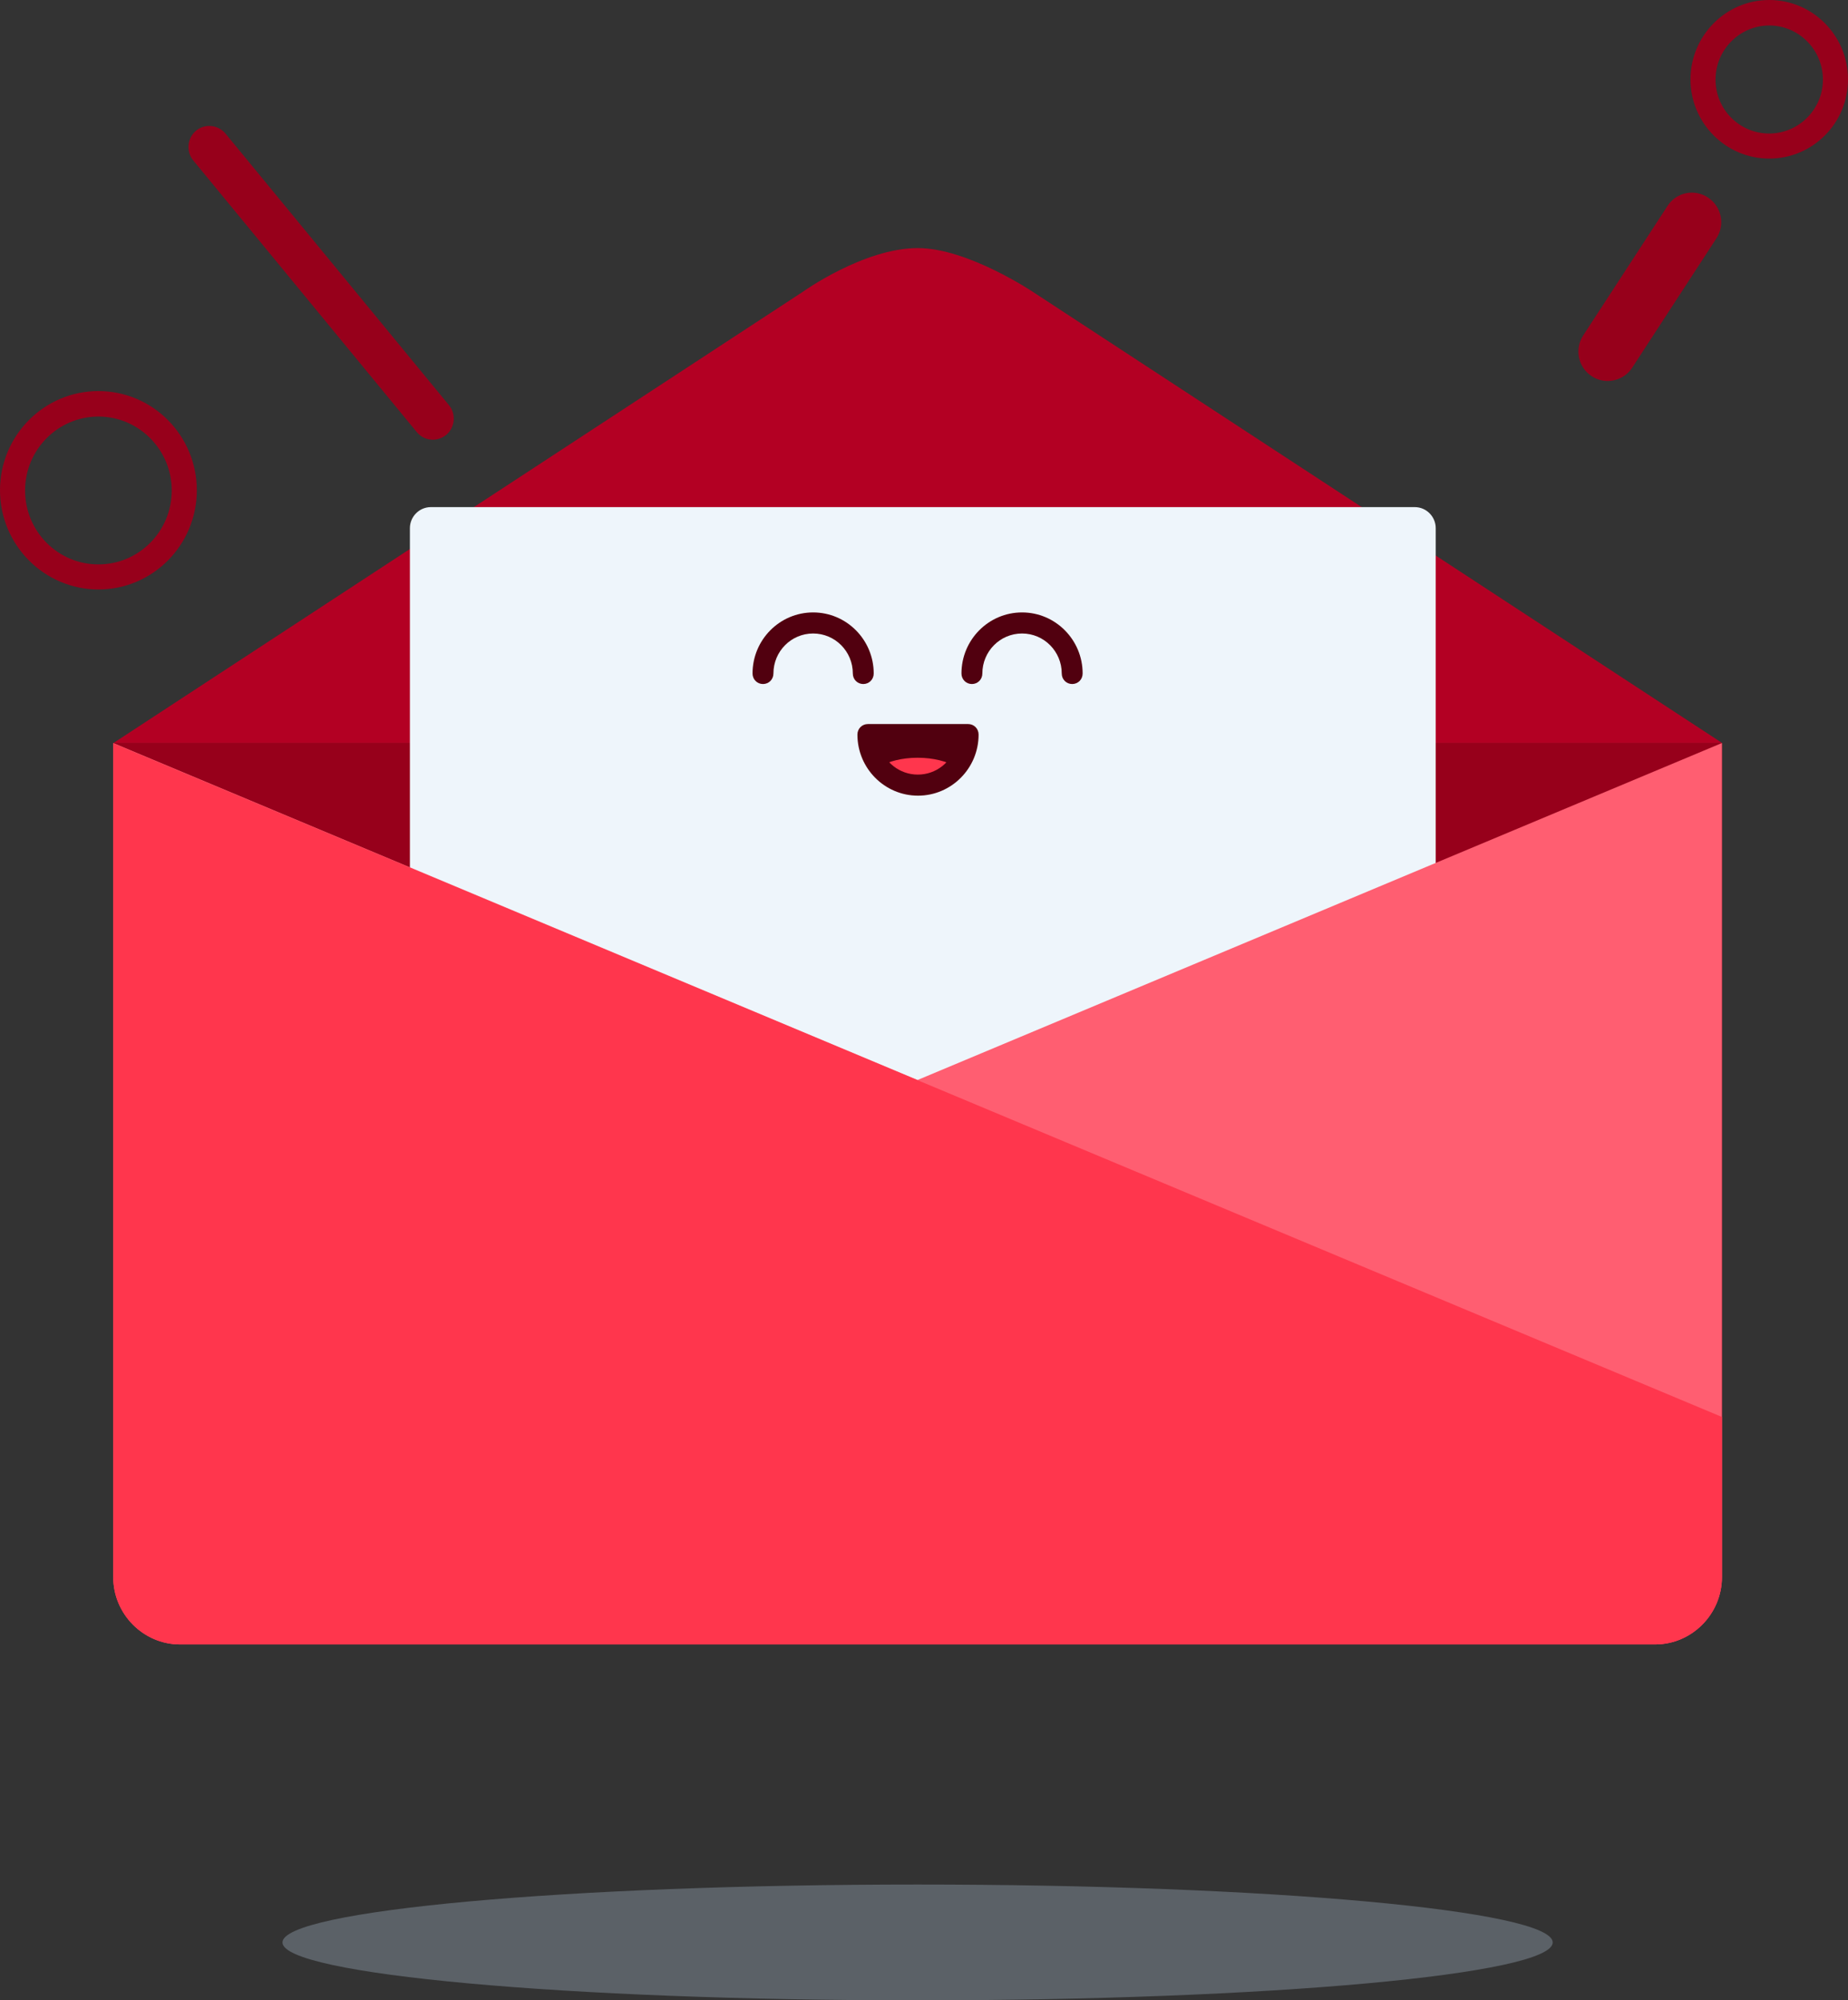
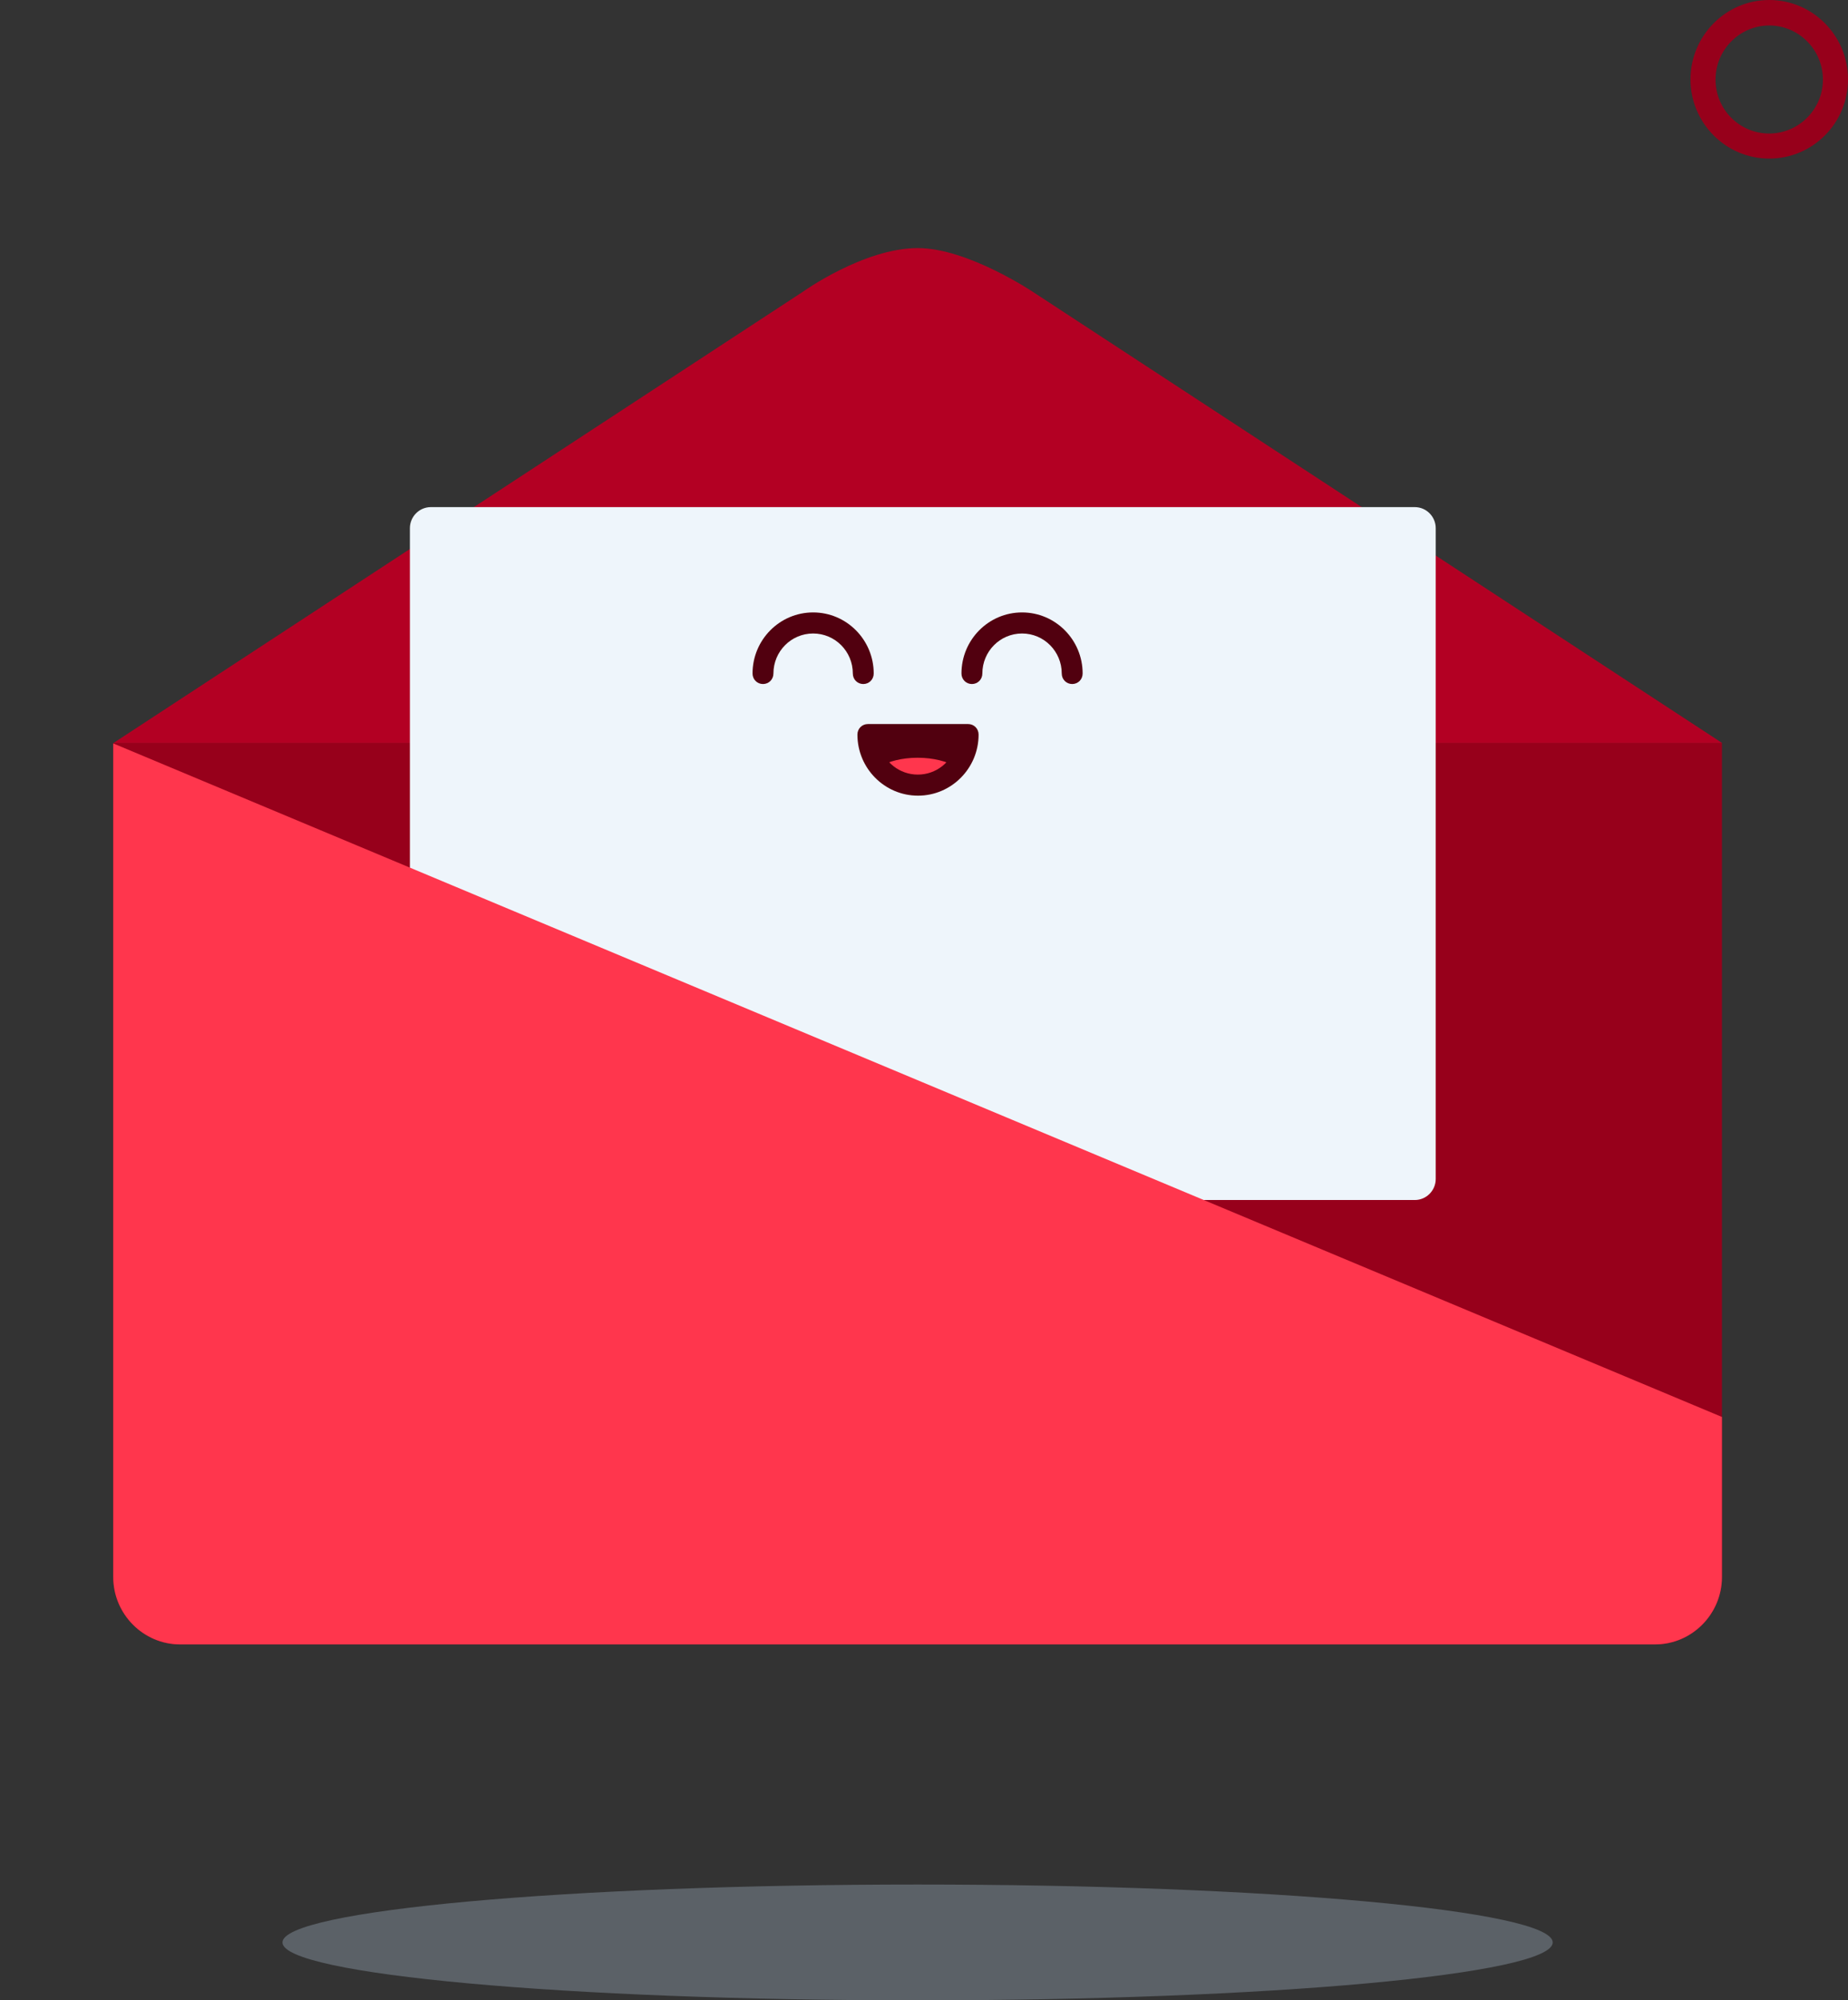
<svg xmlns="http://www.w3.org/2000/svg" width="146" height="158" viewBox="0 0 146 158" fill="none">
  <rect x="0" y="0" width="146" height="158" fill="#333333" stroke="none" />
  <path fill-rule="evenodd" clip-rule="evenodd" d="M136.041 58.688V124.563C136.041 127.491 133.664 129.887 130.759 129.887H14.228C11.323 129.887 8.946 127.491 8.946 124.563V58.688H136.041Z" fill="#97001B" />
  <path fill-rule="evenodd" clip-rule="evenodd" d="M8.963 58.688L63.366 23.088C63.366 23.088 68.218 19.595 72.51 19.595C76.471 19.595 81.654 23.088 81.654 23.088L136.057 58.688H8.963Z" fill="#B30023" />
  <path fill-rule="evenodd" clip-rule="evenodd" d="M111.777 94.785H34.035C33.127 94.785 32.384 94.037 32.384 93.122V41.719C32.384 40.804 33.127 40.055 34.035 40.055H111.777C112.685 40.055 113.428 40.804 113.428 41.719V93.122C113.428 94.037 112.685 94.785 111.777 94.785Z" fill="#EEF5FB" />
  <path fill-rule="evenodd" clip-rule="evenodd" d="M68.202 54.029C67.74 54.029 67.377 53.663 67.377 53.197C67.377 51.451 65.974 50.037 64.24 50.037C62.507 50.037 61.104 51.451 61.104 53.197C61.104 53.663 60.741 54.029 60.279 54.029C59.817 54.029 59.454 53.663 59.454 53.197C59.454 50.536 61.6 48.373 64.24 48.373C66.882 48.373 69.027 50.536 69.027 53.197C69.027 53.663 68.664 54.029 68.202 54.029Z" fill="#51000F" />
  <path fill-rule="evenodd" clip-rule="evenodd" d="M84.708 54.029C84.246 54.029 83.882 53.663 83.882 53.197C83.882 51.451 82.479 50.037 80.746 50.037C79.013 50.037 77.61 51.451 77.61 53.197C77.61 53.663 77.247 54.029 76.785 54.029C76.323 54.029 75.96 53.663 75.96 53.197C75.96 50.536 78.105 48.373 80.746 48.373C83.387 48.373 85.533 50.536 85.533 53.197C85.533 53.663 85.17 54.029 84.708 54.029Z" fill="#51000F" />
  <path fill-rule="evenodd" clip-rule="evenodd" d="M68.565 58.022C68.565 60.217 70.348 62.014 72.526 62.014C74.705 62.014 76.488 60.217 76.488 58.022H68.565Z" fill="#51000F" />
  <path fill-rule="evenodd" clip-rule="evenodd" d="M72.493 59.851C71.272 59.851 70.183 60.134 69.473 60.567C70.199 61.448 71.305 62.014 72.526 62.014C73.748 62.014 74.837 61.465 75.564 60.583C74.837 60.134 73.731 59.851 72.493 59.851Z" fill="#FF364D" />
  <path fill-rule="evenodd" clip-rule="evenodd" d="M72.526 62.846C69.885 62.846 67.74 60.683 67.74 58.022C67.74 57.556 68.103 57.19 68.565 57.19H76.488C76.95 57.19 77.313 57.556 77.313 58.022C77.313 60.683 75.167 62.846 72.526 62.846ZM69.489 58.853C69.853 60.201 71.074 61.182 72.51 61.182C73.962 61.182 75.167 60.201 75.531 58.853H69.489Z" fill="#51000F" />
-   <path fill-rule="evenodd" clip-rule="evenodd" d="M130.759 129.887H14.228C11.323 129.887 8.946 127.491 8.946 124.563V58.688L72.493 85.304L136.041 58.688V124.563C136.041 127.491 133.664 129.887 130.759 129.887Z" fill="#FF5E71" />
  <path fill-rule="evenodd" clip-rule="evenodd" d="M8.946 58.72V124.563C8.946 127.49 11.323 129.886 14.228 129.886H130.759C133.664 129.886 136.041 127.49 136.041 124.563V111.92L8.946 58.72Z" fill="#FF364D" />
-   <path fill-rule="evenodd" clip-rule="evenodd" d="M127.018 30.093C126.589 30.093 126.143 29.977 125.747 29.711C124.674 29.012 124.377 27.565 125.087 26.483L131.739 16.269C132.432 15.188 133.868 14.889 134.941 15.604C136.014 16.319 136.311 17.75 135.601 18.831L128.949 29.045C128.504 29.727 127.761 30.093 127.018 30.093Z" fill="#97001B" />
  <path fill-rule="evenodd" clip-rule="evenodd" d="M139.777 12.526C136.344 12.526 133.555 9.715 133.555 6.272C133.555 2.828 136.344 0 139.777 0C143.211 0 146 2.811 146 6.272C146 9.732 143.211 12.526 139.777 12.526ZM139.777 2.013C137.45 2.013 135.535 3.926 135.535 6.288C135.535 8.65 137.434 10.547 139.777 10.547C142.105 10.547 144.019 8.634 144.019 6.288C144.019 3.943 142.121 2.013 139.777 2.013Z" fill="#97001B" />
-   <path fill-rule="evenodd" clip-rule="evenodd" d="M34.2 34.732C33.721 34.732 33.259 34.532 32.929 34.133L15.268 12.673C14.69 11.975 14.789 10.91 15.482 10.328C16.176 9.746 17.215 9.845 17.81 10.544L35.471 32.004C36.049 32.702 35.95 33.767 35.256 34.349C34.943 34.599 34.563 34.732 34.2 34.732Z" fill="#97001B" />
-   <path fill-rule="evenodd" clip-rule="evenodd" d="M7.774 46.56C3.499 46.56 0 43.05 0 38.725C0 34.4 3.483 30.89 7.774 30.89C12.066 30.89 15.549 34.4 15.549 38.725C15.549 43.05 12.066 46.56 7.774 46.56ZM7.774 32.902C4.589 32.902 1.981 35.514 1.981 38.741C1.981 41.969 4.572 44.58 7.774 44.58C10.976 44.58 13.568 41.969 13.568 38.741C13.568 35.514 10.96 32.902 7.774 32.902Z" fill="#97001B" />
  <path opacity="0.32" d="M72.493 158C100.206 158 122.671 155.952 122.671 153.425C122.671 150.899 100.206 148.851 72.493 148.851C44.781 148.851 22.316 150.899 22.316 153.425C22.316 155.952 44.781 158 72.493 158Z" fill="#B0C4D5" />
</svg>